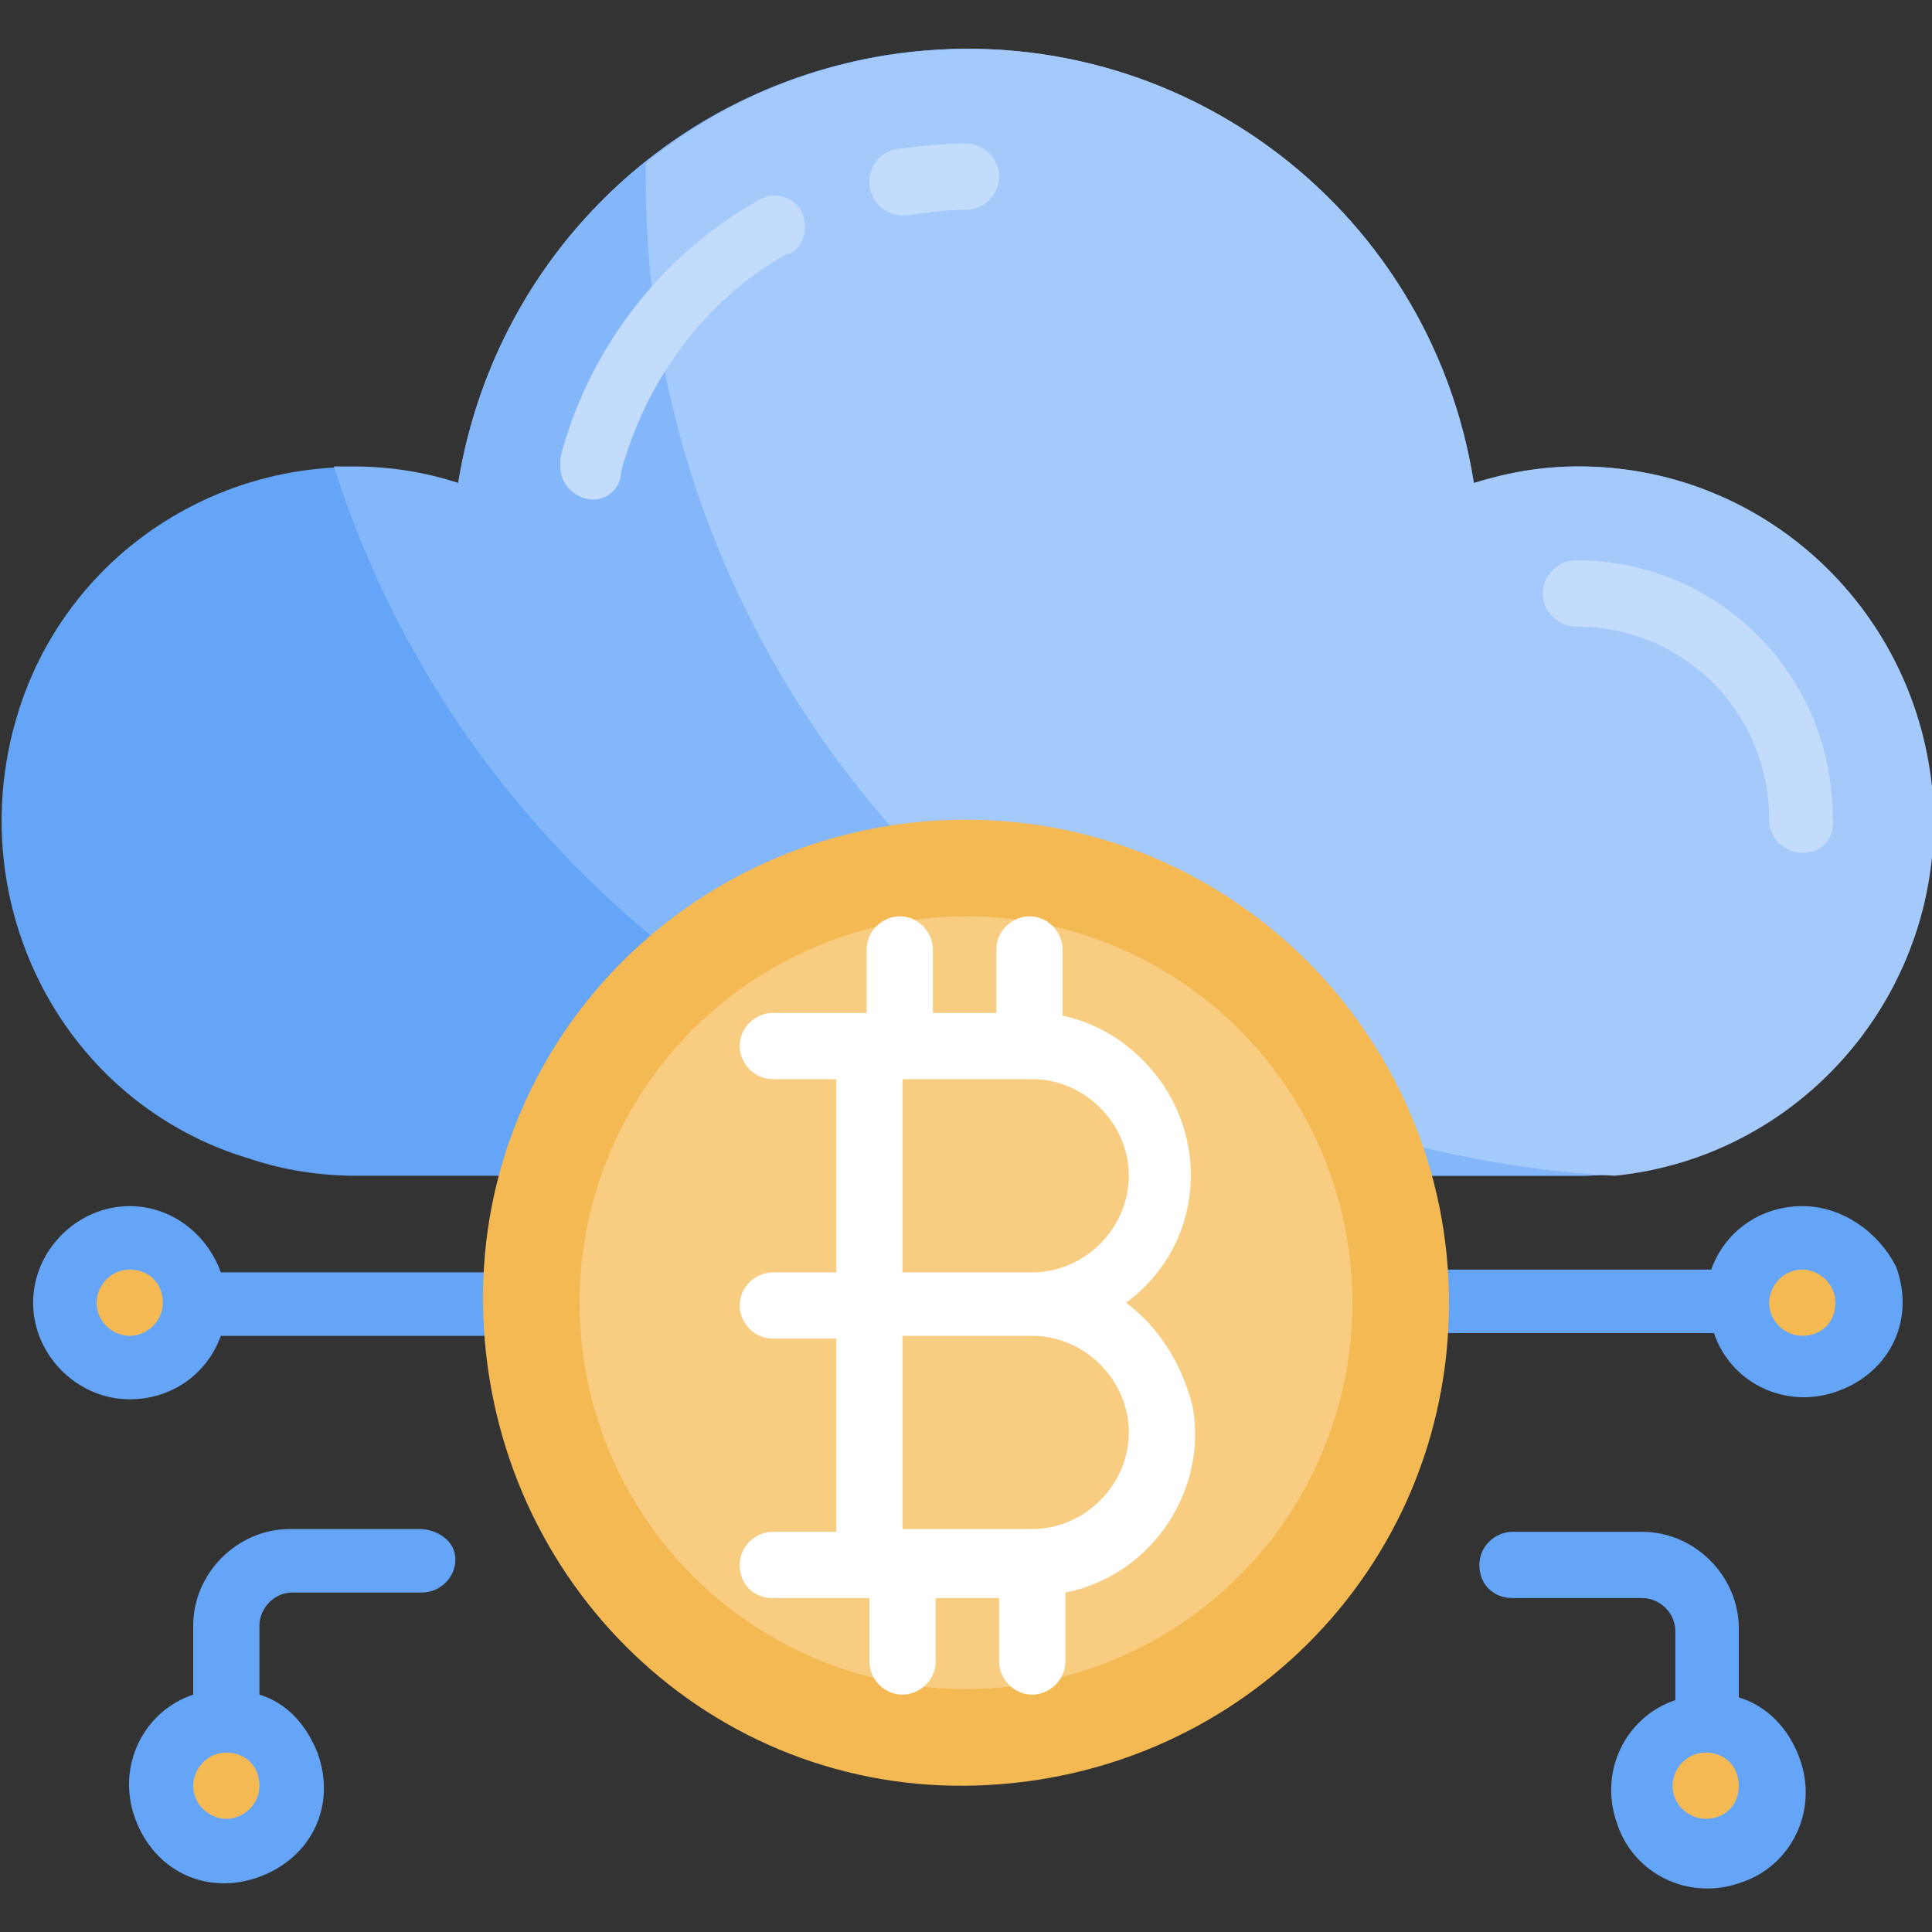
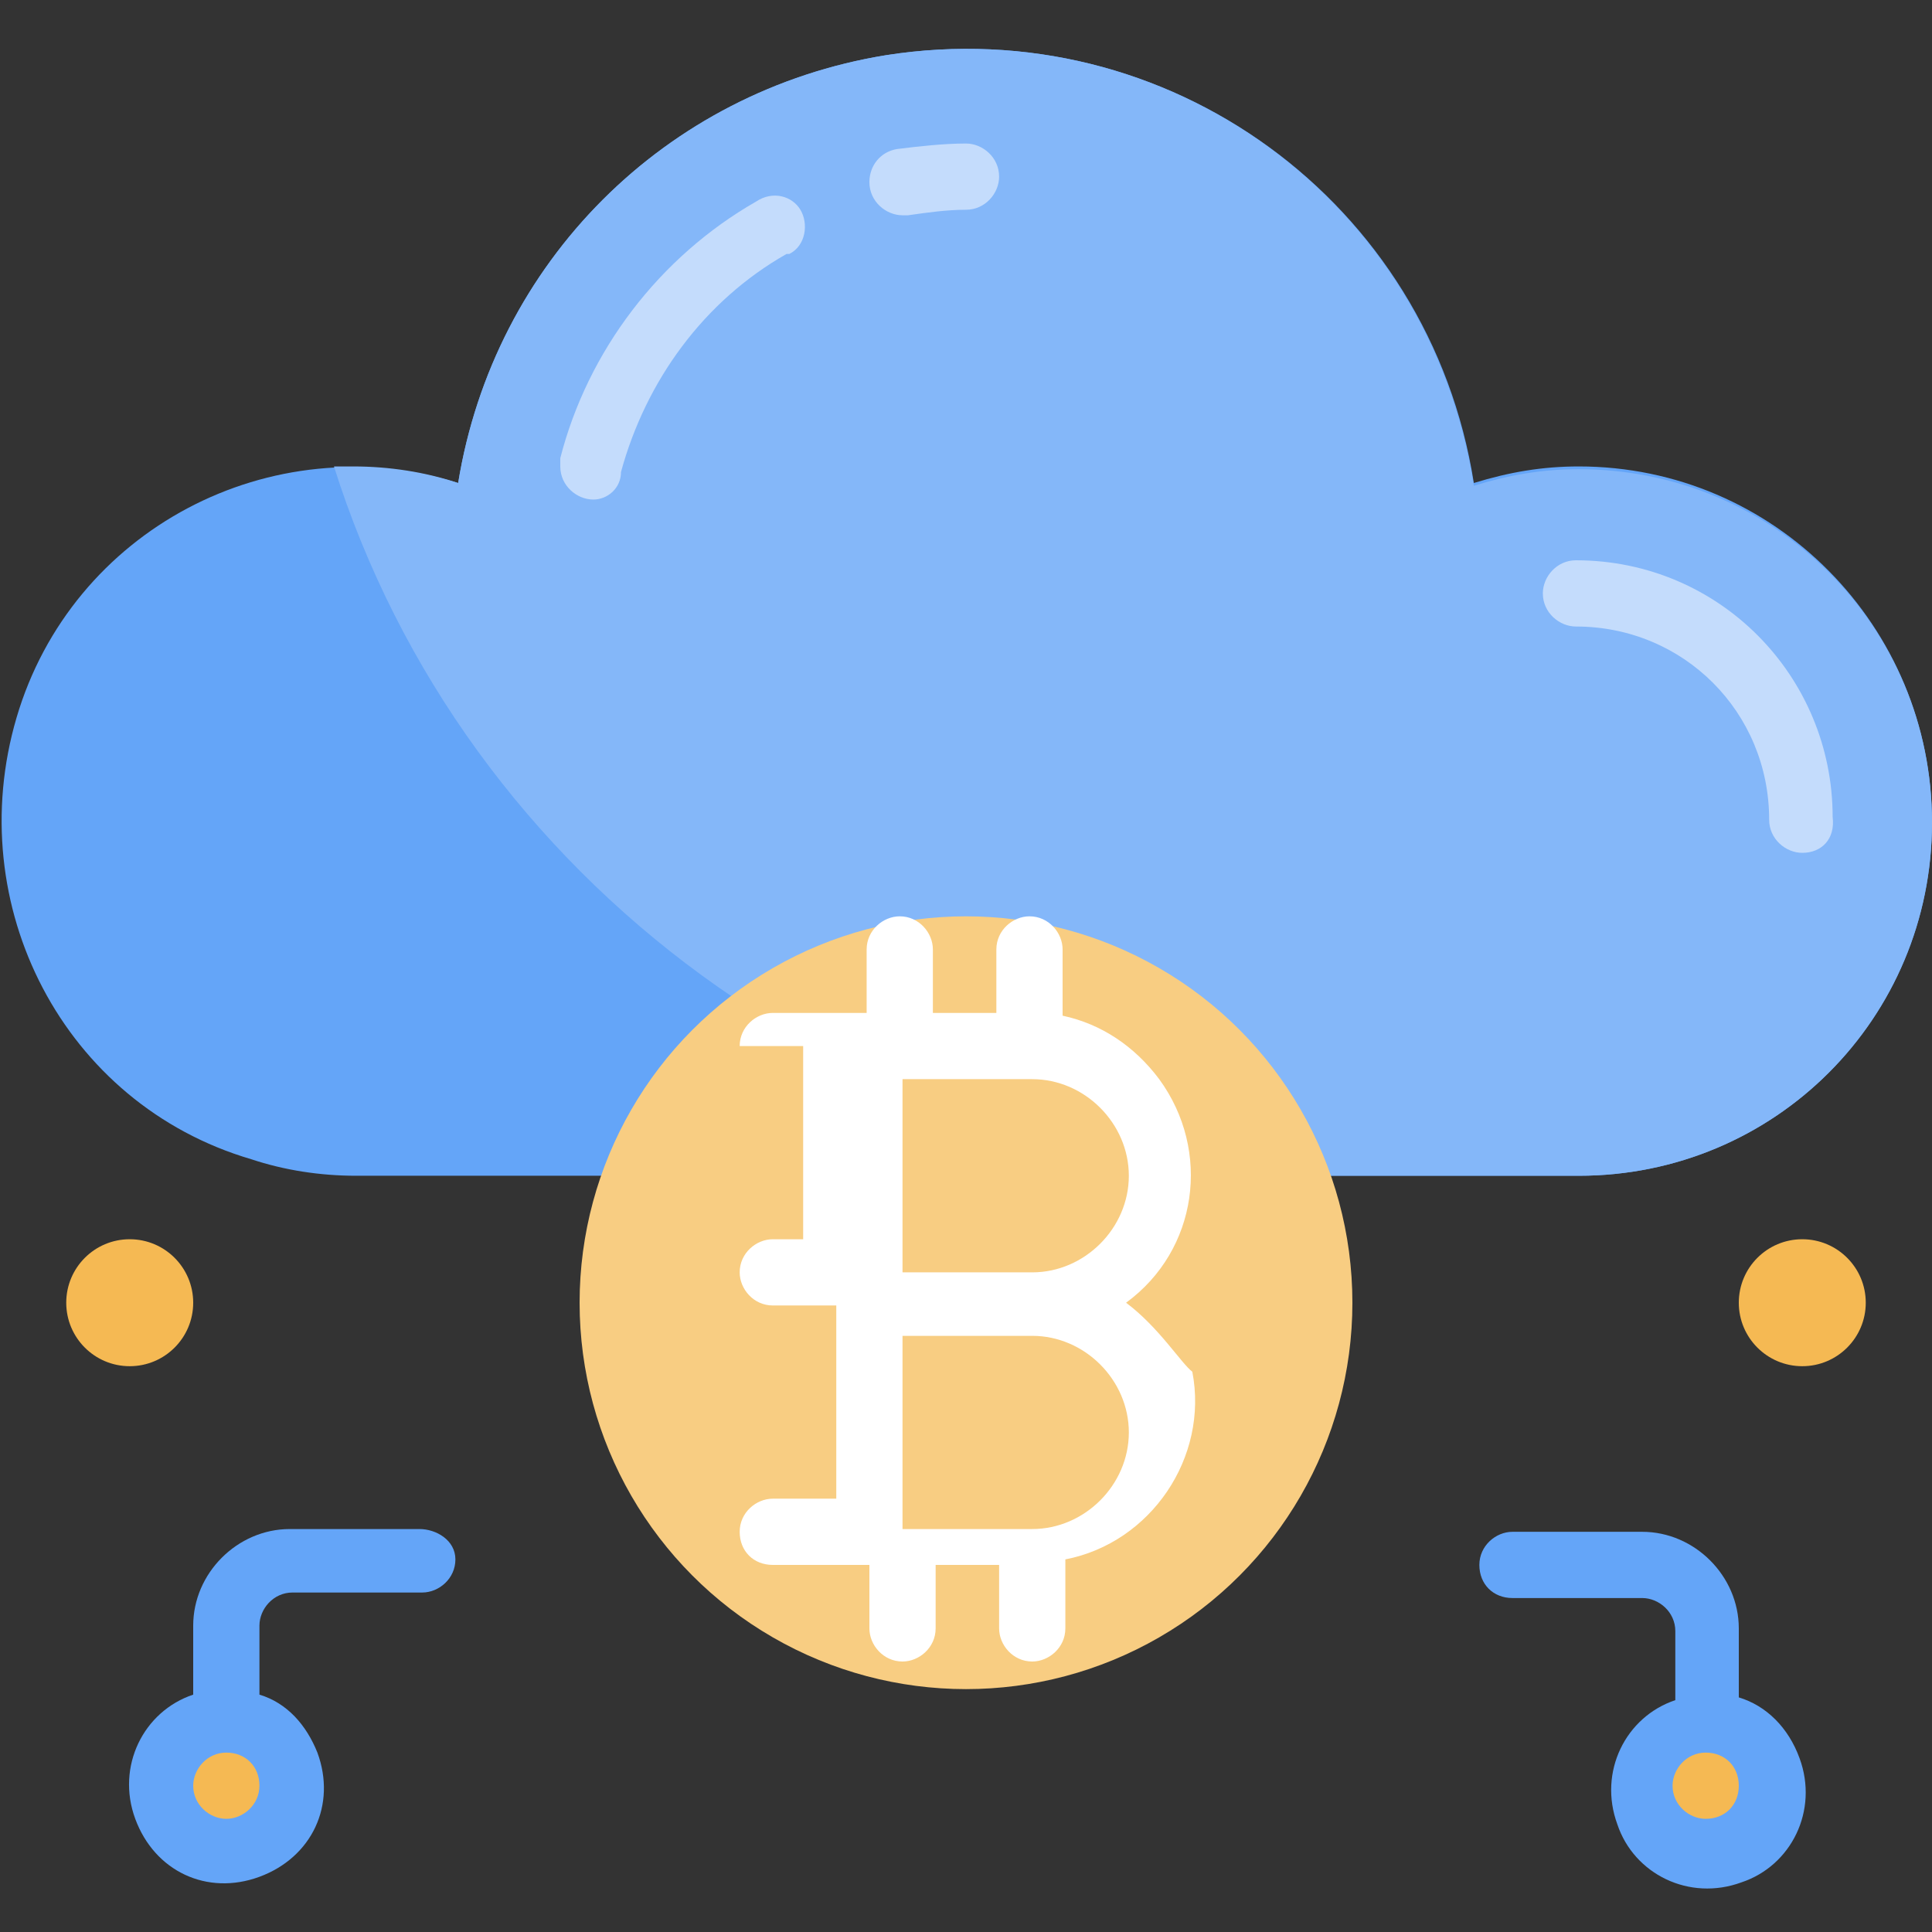
<svg xmlns="http://www.w3.org/2000/svg" version="1.1" id="Layer_1" x="0px" y="0px" width="70px" height="70px" viewBox="0 0 70 70" style="enable-background:new 0 0 70 70;" xml:space="preserve">
  <rect x="0" y="0" width="70" height="70" fill="#333333" stroke="none" />
  <style type="text/css">
	.st0{fill:#F5B953;}
	.st1{fill:#64A5F8;}
	.st2{fill:#84B7F9;}
	.st3{fill:#A4CAFB;}
	.st4{fill:#C4DCFC;}
	.st5{fill:#F8CD82;}
	.st6{fill:#FFFFFF;}
</style>
  <g id="Layer_21">
    <circle class="st0" cx="61.8" cy="64.7" r="2.3" />
    <circle class="st0" cx="8.2" cy="64.7" r="2.3" />
    <circle class="st0" cx="65.3" cy="47.2" r="2.3" />
    <path class="st1" d="M57.2,16.9c-1.3,0-2.5,0.2-3.8,0.6C51.8,7.3,42.3,0.4,32.1,2c-8,1.3-14.2,7.5-15.5,15.5   c-6.8-2.1-14,1.7-16,8.5s1.7,14,8.5,16c1.2,0.4,2.5,0.6,3.8,0.6h44.3c7.1,0,12.8-5.7,12.8-12.8S64.3,16.9,57.2,16.9z" />
    <path class="st2" d="M57.2,42.6c7.1,0,12.8-5.7,12.8-12.8c0-7.1-5.7-12.8-12.8-12.8c-1.3,0-2.5,0.2-3.8,0.6   C51.8,7.3,42.3,0.4,32.1,2c-8,1.3-14.2,7.5-15.5,15.5c-1.2-0.4-2.5-0.6-3.8-0.6c-0.2,0-0.5,0-0.7,0C16.8,31.8,31,42.6,47.9,42.6   H57.2z" />
-     <path class="st3" d="M57.2,16.9c-1.3,0-2.5,0.2-3.8,0.6C51.8,7.3,42.3,0.4,32.2,2c-3.2,0.5-6.2,1.8-8.8,3.9c0,0.2,0,0.4,0,0.6   c0,19.3,15.5,35,35.1,36.1c7-0.7,12.2-7,11.5-14.1C69.3,21.9,63.8,16.9,57.2,16.9L57.2,16.9z" />
    <circle class="st0" cx="4.7" cy="47.2" r="2.3" />
    <g>
      <path class="st1" d="M15.2,55.4h-4.7C8.6,55.4,7,57,7,58.9v2.5c-1.8,0.6-2.8,2.6-2.1,4.5s2.6,2.8,4.5,2.1s2.8-2.6,2.1-4.5    c-0.4-1-1.1-1.8-2.1-2.1v-2.5c0-0.6,0.5-1.2,1.2-1.2h4.7c0.6,0,1.2-0.5,1.2-1.2S15.8,55.4,15.2,55.4z M8.2,65.9    c-0.6,0-1.2-0.5-1.2-1.2c0-0.6,0.5-1.2,1.2-1.2s1.2,0.5,1.2,1.2C9.4,65.4,8.8,65.9,8.2,65.9z" />
      <path class="st1" d="M63,61.5v-2.5c0-1.9-1.6-3.5-3.5-3.5h-4.7c-0.6,0-1.2,0.5-1.2,1.2s0.5,1.2,1.2,1.2h4.7c0.6,0,1.2,0.5,1.2,1.2    v2.5c-1.8,0.6-2.8,2.6-2.1,4.5c0.6,1.8,2.6,2.8,4.5,2.1c1.8-0.6,2.8-2.6,2.1-4.5C64.8,62.6,64,61.8,63,61.5z M61.8,65.9    c-0.6,0-1.2-0.5-1.2-1.2c0-0.6,0.5-1.2,1.2-1.2s1.2,0.5,1.2,1.2C63,65.4,62.5,65.9,61.8,65.9z" />
-       <path class="st1" d="M65.3,43.7c-1.5,0-2.8,0.9-3.3,2.3H51.4v2.3h10.7c0.6,1.8,2.6,2.8,4.5,2.1s2.8-2.6,2.1-4.5    C68.1,44.7,66.8,43.7,65.3,43.7z M65.3,48.4c-0.6,0-1.2-0.5-1.2-1.2c0-0.6,0.5-1.2,1.2-1.2c0.6,0,1.2,0.5,1.2,1.2    C66.5,47.9,66,48.4,65.3,48.4z" />
-       <path class="st1" d="M4.7,43.7c-1.9,0-3.5,1.6-3.5,3.5c0,1.9,1.6,3.5,3.5,3.5c1.5,0,2.8-0.9,3.3-2.3h10.7v-2.3H8    C7.5,44.7,6.2,43.7,4.7,43.7z M4.7,48.4c-0.6,0-1.2-0.5-1.2-1.2c0-0.6,0.5-1.2,1.2-1.2s1.2,0.5,1.2,1.2    C5.9,47.9,5.3,48.4,4.7,48.4z" />
    </g>
    <path class="st4" d="M65.3,30.9c-0.6,0-1.2-0.5-1.2-1.2c0-3.9-3.1-7-7-7c-0.6,0-1.2-0.5-1.2-1.2c0-0.6,0.5-1.2,1.2-1.2   c5.2,0,9.3,4.2,9.3,9.3C66.5,30.4,66,30.9,65.3,30.9z" />
    <path class="st4" d="M32.7,7.8c-0.6,0-1.2-0.5-1.2-1.2c0-0.6,0.4-1.1,1-1.2c0.8-0.1,1.7-0.2,2.5-0.2c0.6,0,1.2,0.5,1.2,1.2   c0,0.6-0.5,1.2-1.2,1.2c-0.7,0-1.4,0.1-2.1,0.2C32.8,7.8,32.8,7.8,32.7,7.8z" />
    <path class="st4" d="M21.5,18.1c-0.6,0-1.2-0.5-1.2-1.2c0-0.1,0-0.2,0-0.3c1-3.9,3.6-7.3,7.1-9.3C28,6.9,28.7,7.1,29,7.6   c0.3,0.5,0.2,1.3-0.4,1.6c0,0,0,0-0.1,0c-3,1.7-5.1,4.6-6,7.9C22.5,17.7,22,18.1,21.5,18.1z" />
-     <path class="st0" d="M52.5,47.2c0,9.7-7.8,17.4-17.5,17.5c-9.6,0.1-17.4-7.7-17.5-17.5c-0.1-9.7,7.8-17.5,17.5-17.5   C44.7,29.7,52.5,37.6,52.5,47.2z" />
    <circle class="st5" cx="35" cy="47.2" r="14" />
-     <path class="st6" d="M40.8,47.2c2.6-1.9,3.1-5.5,1.2-8.1c-0.9-1.2-2.1-2-3.5-2.3v-2.4c0-0.6-0.5-1.2-1.2-1.2   c-0.6,0-1.2,0.5-1.2,1.2v2.3h-2.3v-2.3c0-0.6-0.5-1.2-1.2-1.2c-0.6,0-1.2,0.5-1.2,1.2v2.3H28c-0.6,0-1.2,0.5-1.2,1.2   c0,0.6,0.5,1.2,1.2,1.2h2.3v7H28c-0.6,0-1.2,0.5-1.2,1.2c0,0.6,0.5,1.2,1.2,1.2h2.3v7H28c-0.6,0-1.2,0.5-1.2,1.2s0.5,1.2,1.2,1.2   h3.5v2.3c0,0.6,0.5,1.2,1.2,1.2c0.6,0,1.2-0.5,1.2-1.2v-2.3h2.3v2.3c0,0.6,0.5,1.2,1.2,1.2c0.6,0,1.2-0.5,1.2-1.2v-2.5   c3.1-0.6,5.2-3.7,4.6-6.8C42.8,49.4,42,48.1,40.8,47.2z M32.7,39.1h4.7c1.9,0,3.5,1.6,3.5,3.5c0,1.9-1.6,3.5-3.5,3.5h-4.7V39.1z    M37.4,55.4h-4.7v-7h4.7c1.9,0,3.5,1.6,3.5,3.5C40.9,53.8,39.3,55.4,37.4,55.4z" />
+     <path class="st6" d="M40.8,47.2c2.6-1.9,3.1-5.5,1.2-8.1c-0.9-1.2-2.1-2-3.5-2.3v-2.4c0-0.6-0.5-1.2-1.2-1.2   c-0.6,0-1.2,0.5-1.2,1.2v2.3h-2.3v-2.3c0-0.6-0.5-1.2-1.2-1.2c-0.6,0-1.2,0.5-1.2,1.2v2.3H28c-0.6,0-1.2,0.5-1.2,1.2   h2.3v7H28c-0.6,0-1.2,0.5-1.2,1.2c0,0.6,0.5,1.2,1.2,1.2h2.3v7H28c-0.6,0-1.2,0.5-1.2,1.2s0.5,1.2,1.2,1.2   h3.5v2.3c0,0.6,0.5,1.2,1.2,1.2c0.6,0,1.2-0.5,1.2-1.2v-2.3h2.3v2.3c0,0.6,0.5,1.2,1.2,1.2c0.6,0,1.2-0.5,1.2-1.2v-2.5   c3.1-0.6,5.2-3.7,4.6-6.8C42.8,49.4,42,48.1,40.8,47.2z M32.7,39.1h4.7c1.9,0,3.5,1.6,3.5,3.5c0,1.9-1.6,3.5-3.5,3.5h-4.7V39.1z    M37.4,55.4h-4.7v-7h4.7c1.9,0,3.5,1.6,3.5,3.5C40.9,53.8,39.3,55.4,37.4,55.4z" />
  </g>
</svg>